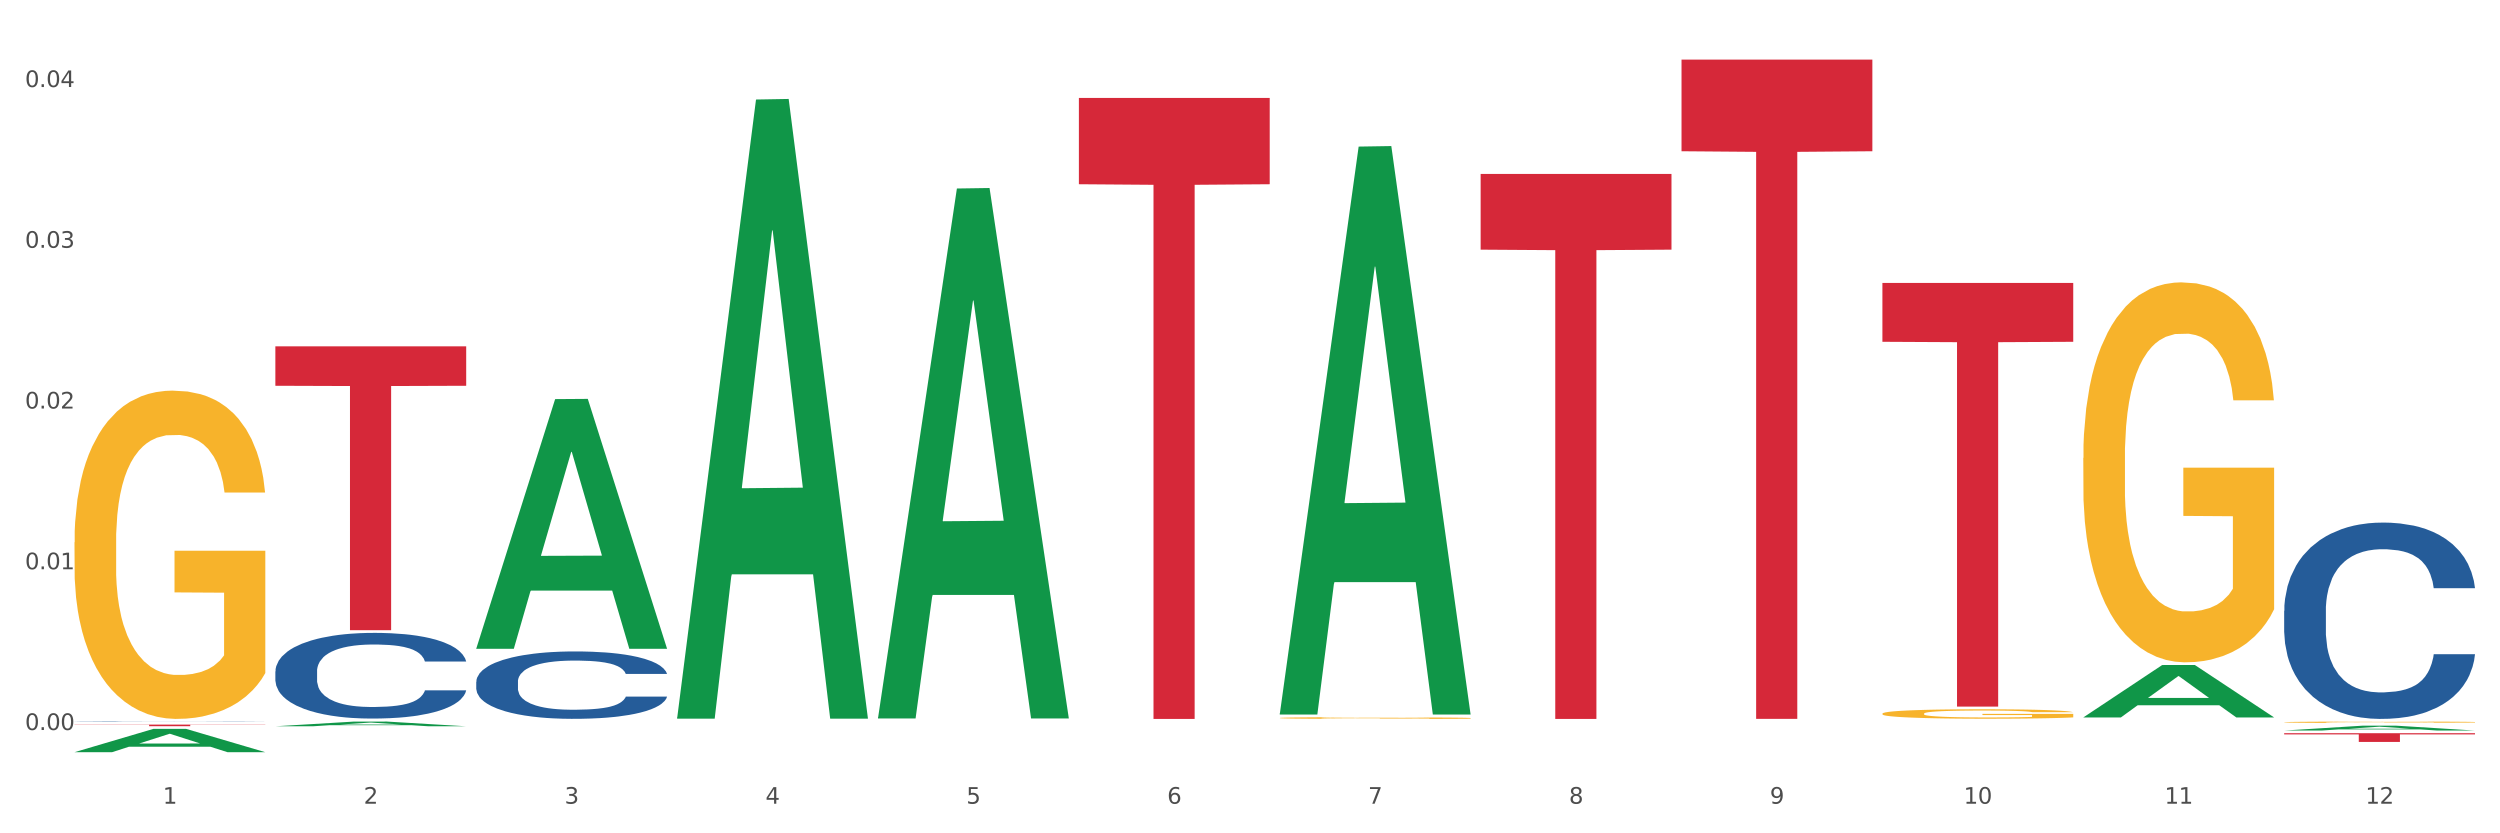
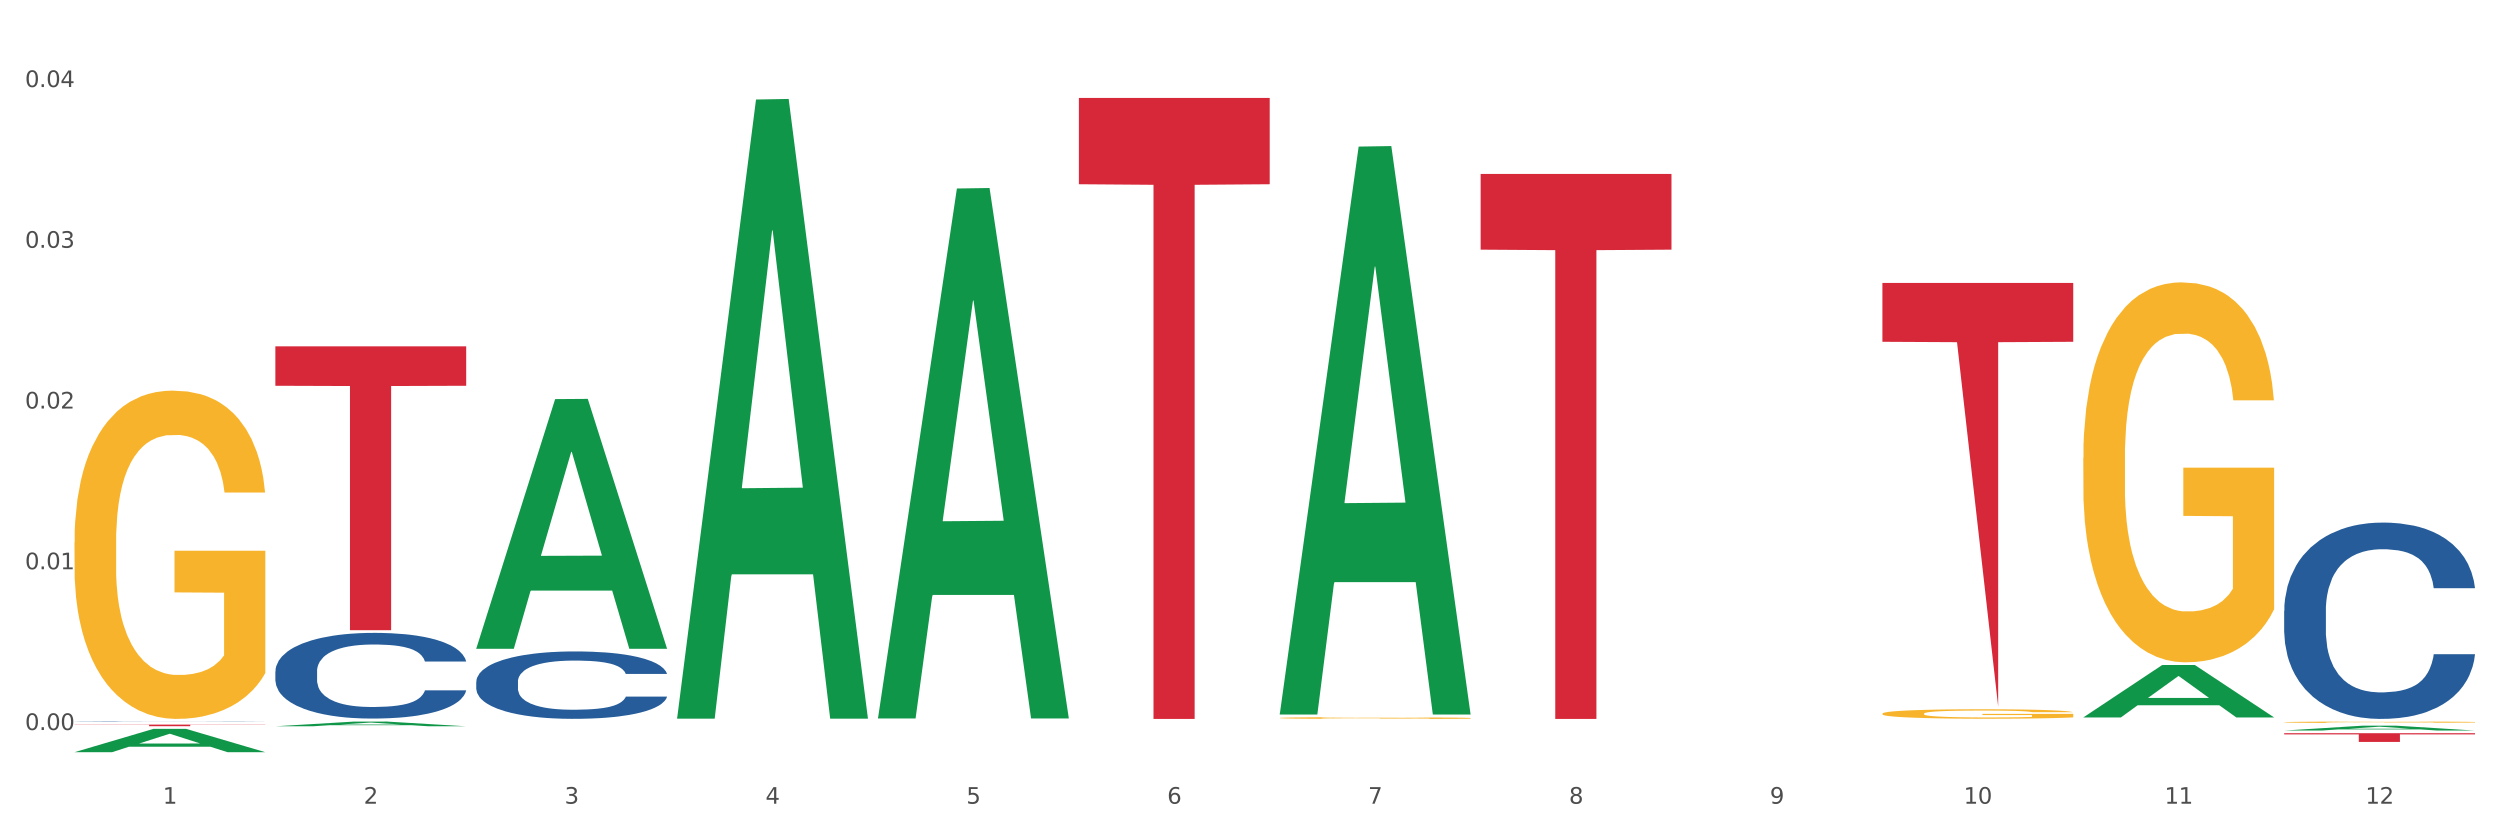
<svg xmlns="http://www.w3.org/2000/svg" xmlns:xlink="http://www.w3.org/1999/xlink" width="1080pt" height="360pt" viewBox="0 0 1080 360" version="1.1">
  <rect x="0" y="0" width="1080" height="360" fill="#333333" stroke="none" />
  <defs>
    <style type="text/css">*{stroke-linejoin: round; stroke-linecap: butt}</style>
  </defs>
  <g id="figure_1">
    <g id="patch_1">
      <path d="M 0 360  L 1080 360  L 1080 0  L 0 0  z " style="fill: #ffffff; stroke: #ffffff; stroke-linejoin: miter" />
    </g>
    <g id="axes_1">
      <g id="matplotlib.axis_1">
        <g id="xtick_1">
          <g id="text_1">
            <g style="fill: #4d4d4d" transform="translate(70.342 347.204) scale(0.096 -0.096)">
              <defs>
                <path id="DejaVuSans-31" d="M 794 531  L 1825 531  L 1825 4091  L 703 3866  L 703 4441  L 1819 4666  L 2450 4666  L 2450 531  L 3481 531  L 3481 0  L 794 0  L 794 531  z " transform="scale(0.016)" />
              </defs>
              <use xlink:href="#DejaVuSans-31" />
            </g>
          </g>
        </g>
        <g id="xtick_2">
          <g id="text_2">
            <g style="fill: #4d4d4d" transform="translate(157.122 347.204) scale(0.096 -0.096)">
              <defs>
                <path id="DejaVuSans-32" d="M 1228 531  L 3431 531  L 3431 0  L 469 0  L 469 531  Q 828 903 1448 1529  Q 2069 2156 2228 2338  Q 2531 2678 2651 2914  Q 2772 3150 2772 3378  Q 2772 3750 2511 3984  Q 2250 4219 1831 4219  Q 1534 4219 1204 4116  Q 875 4013 500 3803  L 500 4441  Q 881 4594 1212 4672  Q 1544 4750 1819 4750  Q 2544 4750 2975 4387  Q 3406 4025 3406 3419  Q 3406 3131 3298 2873  Q 3191 2616 2906 2266  Q 2828 2175 2409 1742  Q 1991 1309 1228 531  z " transform="scale(0.016)" />
              </defs>
              <use xlink:href="#DejaVuSans-32" />
            </g>
          </g>
        </g>
        <g id="xtick_3">
          <g id="text_3">
            <g style="fill: #4d4d4d" transform="translate(243.902 347.204) scale(0.096 -0.096)">
              <defs>
                <path id="DejaVuSans-33" d="M 2597 2516  Q 3050 2419 3304 2112  Q 3559 1806 3559 1356  Q 3559 666 3084 287  Q 2609 -91 1734 -91  Q 1441 -91 1130 -33  Q 819 25 488 141  L 488 750  Q 750 597 1062 519  Q 1375 441 1716 441  Q 2309 441 2620 675  Q 2931 909 2931 1356  Q 2931 1769 2642 2001  Q 2353 2234 1838 2234  L 1294 2234  L 1294 2753  L 1863 2753  Q 2328 2753 2575 2939  Q 2822 3125 2822 3475  Q 2822 3834 2567 4026  Q 2313 4219 1838 4219  Q 1578 4219 1281 4162  Q 984 4106 628 3988  L 628 4550  Q 988 4650 1302 4700  Q 1616 4750 1894 4750  Q 2613 4750 3031 4423  Q 3450 4097 3450 3541  Q 3450 3153 3228 2886  Q 3006 2619 2597 2516  z " transform="scale(0.016)" />
              </defs>
              <use xlink:href="#DejaVuSans-33" />
            </g>
          </g>
        </g>
        <g id="xtick_4">
          <g id="text_4">
            <g style="fill: #4d4d4d" transform="translate(330.683 347.204) scale(0.096 -0.096)">
              <defs>
                <path id="DejaVuSans-34" d="M 2419 4116  L 825 1625  L 2419 1625  L 2419 4116  z M 2253 4666  L 3047 4666  L 3047 1625  L 3713 1625  L 3713 1100  L 3047 1100  L 3047 0  L 2419 0  L 2419 1100  L 313 1100  L 313 1709  L 2253 4666  z " transform="scale(0.016)" />
              </defs>
              <use xlink:href="#DejaVuSans-34" />
            </g>
          </g>
        </g>
        <g id="xtick_5">
          <g id="text_5">
            <g style="fill: #4d4d4d" transform="translate(417.463 347.204) scale(0.096 -0.096)">
              <defs>
                <path id="DejaVuSans-35" d="M 691 4666  L 3169 4666  L 3169 4134  L 1269 4134  L 1269 2991  Q 1406 3038 1543 3061  Q 1681 3084 1819 3084  Q 2600 3084 3056 2656  Q 3513 2228 3513 1497  Q 3513 744 3044 326  Q 2575 -91 1722 -91  Q 1428 -91 1123 -41  Q 819 9 494 109  L 494 744  Q 775 591 1075 516  Q 1375 441 1709 441  Q 2250 441 2565 725  Q 2881 1009 2881 1497  Q 2881 1984 2565 2268  Q 2250 2553 1709 2553  Q 1456 2553 1204 2497  Q 953 2441 691 2322  L 691 4666  z " transform="scale(0.016)" />
              </defs>
              <use xlink:href="#DejaVuSans-35" />
            </g>
          </g>
        </g>
        <g id="xtick_6">
          <g id="text_6">
            <g style="fill: #4d4d4d" transform="translate(504.243 347.204) scale(0.096 -0.096)">
              <defs>
                <path id="DejaVuSans-36" d="M 2113 2584  Q 1688 2584 1439 2293  Q 1191 2003 1191 1497  Q 1191 994 1439 701  Q 1688 409 2113 409  Q 2538 409 2786 701  Q 3034 994 3034 1497  Q 3034 2003 2786 2293  Q 2538 2584 2113 2584  z M 3366 4563  L 3366 3988  Q 3128 4100 2886 4159  Q 2644 4219 2406 4219  Q 1781 4219 1451 3797  Q 1122 3375 1075 2522  Q 1259 2794 1537 2939  Q 1816 3084 2150 3084  Q 2853 3084 3261 2657  Q 3669 2231 3669 1497  Q 3669 778 3244 343  Q 2819 -91 2113 -91  Q 1303 -91 875 529  Q 447 1150 447 2328  Q 447 3434 972 4092  Q 1497 4750 2381 4750  Q 2619 4750 2861 4703  Q 3103 4656 3366 4563  z " transform="scale(0.016)" />
              </defs>
              <use xlink:href="#DejaVuSans-36" />
            </g>
          </g>
        </g>
        <g id="xtick_7">
          <g id="text_7">
            <g style="fill: #4d4d4d" transform="translate(591.024 347.204) scale(0.096 -0.096)">
              <defs>
                <path id="DejaVuSans-37" d="M 525 4666  L 3525 4666  L 3525 4397  L 1831 0  L 1172 0  L 2766 4134  L 525 4134  L 525 4666  z " transform="scale(0.016)" />
              </defs>
              <use xlink:href="#DejaVuSans-37" />
            </g>
          </g>
        </g>
        <g id="xtick_8">
          <g id="text_8">
            <g style="fill: #4d4d4d" transform="translate(677.804 347.204) scale(0.096 -0.096)">
              <defs>
                <path id="DejaVuSans-38" d="M 2034 2216  Q 1584 2216 1326 1975  Q 1069 1734 1069 1313  Q 1069 891 1326 650  Q 1584 409 2034 409  Q 2484 409 2743 651  Q 3003 894 3003 1313  Q 3003 1734 2745 1975  Q 2488 2216 2034 2216  z M 1403 2484  Q 997 2584 770 2862  Q 544 3141 544 3541  Q 544 4100 942 4425  Q 1341 4750 2034 4750  Q 2731 4750 3128 4425  Q 3525 4100 3525 3541  Q 3525 3141 3298 2862  Q 3072 2584 2669 2484  Q 3125 2378 3379 2068  Q 3634 1759 3634 1313  Q 3634 634 3220 271  Q 2806 -91 2034 -91  Q 1263 -91 848 271  Q 434 634 434 1313  Q 434 1759 690 2068  Q 947 2378 1403 2484  z M 1172 3481  Q 1172 3119 1398 2916  Q 1625 2713 2034 2713  Q 2441 2713 2670 2916  Q 2900 3119 2900 3481  Q 2900 3844 2670 4047  Q 2441 4250 2034 4250  Q 1625 4250 1398 4047  Q 1172 3844 1172 3481  z " transform="scale(0.016)" />
              </defs>
              <use xlink:href="#DejaVuSans-38" />
            </g>
          </g>
        </g>
        <g id="xtick_9">
          <g id="text_9">
            <g style="fill: #4d4d4d" transform="translate(764.584 347.204) scale(0.096 -0.096)">
              <defs>
                <path id="DejaVuSans-39" d="M 703 97  L 703 672  Q 941 559 1184 500  Q 1428 441 1663 441  Q 2288 441 2617 861  Q 2947 1281 2994 2138  Q 2813 1869 2534 1725  Q 2256 1581 1919 1581  Q 1219 1581 811 2004  Q 403 2428 403 3163  Q 403 3881 828 4315  Q 1253 4750 1959 4750  Q 2769 4750 3195 4129  Q 3622 3509 3622 2328  Q 3622 1225 3098 567  Q 2575 -91 1691 -91  Q 1453 -91 1209 -44  Q 966 3 703 97  z M 1959 2075  Q 2384 2075 2632 2365  Q 2881 2656 2881 3163  Q 2881 3666 2632 3958  Q 2384 4250 1959 4250  Q 1534 4250 1286 3958  Q 1038 3666 1038 3163  Q 1038 2656 1286 2365  Q 1534 2075 1959 2075  z " transform="scale(0.016)" />
              </defs>
              <use xlink:href="#DejaVuSans-39" />
            </g>
          </g>
        </g>
        <g id="xtick_10">
          <g id="text_10">
            <g style="fill: #4d4d4d" transform="translate(848.311 347.204) scale(0.096 -0.096)">
              <defs>
                <path id="DejaVuSans-30" d="M 2034 4250  Q 1547 4250 1301 3770  Q 1056 3291 1056 2328  Q 1056 1369 1301 889  Q 1547 409 2034 409  Q 2525 409 2770 889  Q 3016 1369 3016 2328  Q 3016 3291 2770 3770  Q 2525 4250 2034 4250  z M 2034 4750  Q 2819 4750 3233 4129  Q 3647 3509 3647 2328  Q 3647 1150 3233 529  Q 2819 -91 2034 -91  Q 1250 -91 836 529  Q 422 1150 422 2328  Q 422 3509 836 4129  Q 1250 4750 2034 4750  z " transform="scale(0.016)" />
              </defs>
              <use xlink:href="#DejaVuSans-31" />
              <use xlink:href="#DejaVuSans-30" transform="translate(63.623 0)" />
            </g>
          </g>
        </g>
        <g id="xtick_11">
          <g id="text_11">
            <g style="fill: #4d4d4d" transform="translate(935.091 347.204) scale(0.096 -0.096)">
              <use xlink:href="#DejaVuSans-31" />
              <use xlink:href="#DejaVuSans-31" transform="translate(63.623 0)" />
            </g>
          </g>
        </g>
        <g id="xtick_12">
          <g id="text_12">
            <g style="fill: #4d4d4d" transform="translate(1021.871 347.204) scale(0.096 -0.096)">
              <use xlink:href="#DejaVuSans-31" />
              <use xlink:href="#DejaVuSans-32" transform="translate(63.623 0)" />
            </g>
          </g>
        </g>
        <g id="xtick_13" />
        <g id="xtick_14" />
        <g id="xtick_15" />
        <g id="xtick_16" />
        <g id="xtick_17" />
        <g id="xtick_18" />
        <g id="xtick_19" />
        <g id="xtick_20" />
        <g id="xtick_21" />
        <g id="xtick_22" />
        <g id="xtick_23" />
      </g>
      <g id="matplotlib.axis_2">
        <g id="ytick_1">
          <g id="text_13">
            <g style="fill: #4d4d4d" transform="translate(10.8 315.365) scale(0.096 -0.096)">
              <defs>
                <path id="DejaVuSans-2e" d="M 684 794  L 1344 794  L 1344 0  L 684 0  L 684 794  z " transform="scale(0.016)" />
              </defs>
              <use xlink:href="#DejaVuSans-30" />
              <use xlink:href="#DejaVuSans-2e" transform="translate(63.623 0)" />
              <use xlink:href="#DejaVuSans-30" transform="translate(95.41 0)" />
              <use xlink:href="#DejaVuSans-30" transform="translate(159.033 0)" />
            </g>
          </g>
        </g>
        <g id="ytick_2">
          <g id="text_14">
            <g style="fill: #4d4d4d" transform="translate(10.8 245.923) scale(0.096 -0.096)">
              <use xlink:href="#DejaVuSans-30" />
              <use xlink:href="#DejaVuSans-2e" transform="translate(63.623 0)" />
              <use xlink:href="#DejaVuSans-30" transform="translate(95.41 0)" />
              <use xlink:href="#DejaVuSans-31" transform="translate(159.033 0)" />
            </g>
          </g>
        </g>
        <g id="ytick_3">
          <g id="text_15">
            <g style="fill: #4d4d4d" transform="translate(10.8 176.482) scale(0.096 -0.096)">
              <use xlink:href="#DejaVuSans-30" />
              <use xlink:href="#DejaVuSans-2e" transform="translate(63.623 0)" />
              <use xlink:href="#DejaVuSans-30" transform="translate(95.41 0)" />
              <use xlink:href="#DejaVuSans-32" transform="translate(159.033 0)" />
            </g>
          </g>
        </g>
        <g id="ytick_4">
          <g id="text_16">
            <g style="fill: #4d4d4d" transform="translate(10.8 107.04) scale(0.096 -0.096)">
              <use xlink:href="#DejaVuSans-30" />
              <use xlink:href="#DejaVuSans-2e" transform="translate(63.623 0)" />
              <use xlink:href="#DejaVuSans-30" transform="translate(95.41 0)" />
              <use xlink:href="#DejaVuSans-33" transform="translate(159.033 0)" />
            </g>
          </g>
        </g>
        <g id="ytick_5">
          <g id="text_17">
            <g style="fill: #4d4d4d" transform="translate(10.8 37.598) scale(0.096 -0.096)">
              <use xlink:href="#DejaVuSans-30" />
              <use xlink:href="#DejaVuSans-2e" transform="translate(63.623 0)" />
              <use xlink:href="#DejaVuSans-30" transform="translate(95.41 0)" />
              <use xlink:href="#DejaVuSans-34" transform="translate(159.033 0)" />
            </g>
          </g>
        </g>
        <g id="ytick_6" />
        <g id="ytick_7" />
        <g id="ytick_8" />
        <g id="ytick_9" />
      </g>
      <g id="PolyCollection_1">
        <path d="M 32.175 324.931  L 32.26 324.921  L 66.256 314.876  L 80.365 314.866  L 114.616 324.95  L 98.298 324.95  L 90.904 322.602  L 55.803 322.602  L 55.548 322.639  L 48.408 324.95  L 32.175 324.95  L 32.175 324.931  L 60.222 321.2  L 86.484 321.191  L 73.481 317.016  L 73.311 316.997  L 73.141 317.025  L 60.137 321.191  L 60.222 321.2  L 32.175 324.931  z " clip-path="url(#p4d883c758b)" style="fill: #109648" />
        <path d="M 205.736 294.503  L 205.833 294.476  L 205.833 293.732  L 206.125 292.721  L 207.197 290.86  L 208.562 289.45  L 210.9 287.802  L 212.167 287.11  L 213.824 286.339  L 217.235 285.089  L 221.133 284.026  L 223.861 283.441  L 225.907 283.068  L 230.488 282.404  L 233.119 282.111  L 235.847 281.872  L 238.186 281.712  L 242.084 281.526  L 245.202 281.446  L 248.808 281.42  L 251.829 281.446  L 255.824 281.553  L 261.671 281.872  L 263.912 282.058  L 266.933 282.377  L 270.052 282.802  L 272.585 283.228  L 275.509 283.839  L 278.53 284.637  L 281.453 285.648  L 283.499 286.578  L 285.156 287.562  L 286.618 288.759  L 287.69 290.062  L 288.177 291.152  L 270.344 291.152  L 269.857 290.168  L 268.882 289.105  L 267.908 288.387  L 266.836 287.802  L 265.179 287.137  L 263.717 286.711  L 261.281 286.206  L 259.04 285.887  L 257.188 285.701  L 254.947 285.541  L 250.172 285.382  L 246.761 285.382  L 244.618 285.435  L 241.986 285.568  L 239.745 285.754  L 237.114 286.073  L 235.068 286.419  L 233.021 286.871  L 231.852 287.19  L 230.098 287.775  L 228.928 288.254  L 227.369 289.078  L 226.492 289.663  L 224.933 291.179  L 224.251 292.296  L 223.959 293.067  L 223.764 293.918  L 223.764 298.066  L 224.348 299.927  L 224.836 300.725  L 225.615 301.629  L 227.077 302.799  L 229.221 303.943  L 231.462 304.767  L 233.314 305.272  L 235.068 305.645  L 236.822 305.937  L 238.966 306.203  L 240.72 306.363  L 243.351 306.522  L 246.469 306.602  L 248.905 306.602  L 253.875 306.469  L 256.116 306.336  L 258.26 306.15  L 260.599 305.857  L 262.451 305.538  L 263.523 305.299  L 265.277 304.794  L 266.641 304.262  L 267.81 303.65  L 268.59 303.118  L 269.467 302.321  L 270.149 301.417  L 270.344 300.938  L 288.177 300.938  L 287.787 301.895  L 287.105 302.826  L 285.741 304.076  L 284.669 304.794  L 283.012 305.671  L 281.258 306.416  L 278.822 307.24  L 276.581 307.852  L 274.242 308.384  L 271.708 308.862  L 267.128 309.527  L 265.472 309.713  L 261.963 310.032  L 259.235 310.218  L 255.239 310.405  L 251.147 310.511  L 246.859 310.538  L 243.058 310.484  L 238.868 310.325  L 236.237 310.165  L 233.314 309.926  L 229.903 309.554  L 226.687 309.102  L 223.666 308.57  L 220.84 307.958  L 218.209 307.267  L 214.798 306.123  L 212.265 305.006  L 210.413 303.969  L 209.146 303.092  L 207.88 301.975  L 207.197 301.204  L 206.125 299.342  L 205.736 297.614  L 205.736 294.503  z " clip-path="url(#p4d883c758b)" style="fill: #255c99" />
        <path d="M 986.759 263.863  L 986.856 263.785  L 986.856 261.616  L 987.148 258.673  L 988.22 253.25  L 989.585 249.144  L 991.923 244.342  L 993.19 242.328  L 994.847 240.081  L 998.258 236.44  L 1002.156 233.342  L 1004.884 231.638  L 1006.93 230.553  L 1011.511 228.616  L 1014.142 227.764  L 1016.87 227.067  L 1019.209 226.602  L 1023.107 226.06  L 1026.225 225.828  L 1029.831 225.75  L 1032.852 225.828  L 1036.847 226.138  L 1042.694 227.067  L 1044.935 227.609  L 1047.956 228.539  L 1051.075 229.778  L 1053.608 231.018  L 1056.532 232.799  L 1059.553 235.123  L 1062.476 238.067  L 1064.522 240.778  L 1066.179 243.644  L 1067.641 247.13  L 1068.713 250.926  L 1069.2 254.102  L 1051.367 254.102  L 1050.88 251.236  L 1049.905 248.137  L 1048.931 246.046  L 1047.859 244.342  L 1046.202 242.405  L 1044.74 241.166  L 1042.304 239.694  L 1040.063 238.764  L 1038.211 238.222  L 1035.97 237.757  L 1031.195 237.292  L 1027.784 237.292  L 1025.641 237.447  L 1023.009 237.835  L 1020.768 238.377  L 1018.137 239.306  L 1016.091 240.314  L 1014.044 241.63  L 1012.875 242.56  L 1011.121 244.264  L 1009.951 245.659  L 1008.392 248.06  L 1007.515 249.764  L 1005.956 254.18  L 1005.274 257.433  L 1004.982 259.68  L 1004.787 262.158  L 1004.787 274.243  L 1005.371 279.665  L 1005.859 281.989  L 1006.638 284.623  L 1008.1 288.031  L 1010.244 291.362  L 1012.485 293.764  L 1014.337 295.236  L 1016.091 296.32  L 1017.845 297.172  L 1019.989 297.947  L 1021.743 298.412  L 1024.374 298.876  L 1027.492 299.109  L 1029.928 299.109  L 1034.898 298.722  L 1037.139 298.334  L 1039.283 297.792  L 1041.622 296.94  L 1043.474 296.01  L 1044.546 295.313  L 1046.3 293.841  L 1047.664 292.292  L 1048.833 290.51  L 1049.613 288.961  L 1050.49 286.637  L 1051.172 284.003  L 1051.367 282.609  L 1069.2 282.609  L 1068.81 285.398  L 1068.128 288.109  L 1066.764 291.75  L 1065.692 293.841  L 1064.035 296.398  L 1062.281 298.567  L 1059.845 300.968  L 1057.604 302.75  L 1055.265 304.299  L 1052.731 305.693  L 1048.151 307.63  L 1046.495 308.172  L 1042.986 309.102  L 1040.258 309.644  L 1036.262 310.186  L 1032.17 310.496  L 1027.882 310.574  L 1024.081 310.419  L 1019.891 309.954  L 1017.26 309.489  L 1014.337 308.792  L 1010.926 307.707  L 1007.71 306.391  L 1004.689 304.841  L 1001.863 303.06  L 999.232 301.045  L 995.821 297.715  L 993.288 294.461  L 991.436 291.44  L 990.169 288.884  L 988.903 285.63  L 988.22 283.384  L 987.148 277.961  L 986.759 272.926  L 986.759 263.863  z " clip-path="url(#p4d883c758b)" style="fill: #255c99" />
        <path d="M 32.175 234.284  L 32.272 234.154  L 32.272 229.492  L 32.467 225.476  L 33.44 215.762  L 34.9 207.732  L 35.971 203.457  L 37.042 199.96  L 38.307 196.463  L 39.864 192.836  L 42.687 187.526  L 44.439 184.806  L 46.58 181.956  L 50.474 177.811  L 53.296 175.48  L 56.216 173.537  L 60.986 171.206  L 64.1 170.17  L 67.41 169.392  L 71.4 168.874  L 74.418 168.745  L 81.036 169.133  L 86.682 170.299  L 89.407 171.206  L 92.911 172.76  L 94.76 173.796  L 97.778 175.869  L 100.892 178.589  L 103.034 180.92  L 106.246 185.324  L 108.679 189.728  L 110.918 195.168  L 112.086 198.924  L 112.962 202.421  L 113.74 206.436  L 114.519 212.783  L 96.999 212.783  L 96.318 208.25  L 95.247 203.975  L 93.69 199.831  L 92.327 197.24  L 89.991 194.002  L 87.85 191.93  L 85.611 190.375  L 82.886 189.08  L 80.744 188.432  L 77.727 187.914  L 71.79 188.044  L 67.799 189.08  L 65.074 190.375  L 63.322 191.541  L 61.764 192.836  L 60.012 194.65  L 57.968 197.37  L 56.508 199.831  L 55.048 202.939  L 53.88 206.048  L 52.81 209.674  L 51.934 213.56  L 51.252 217.575  L 50.668 222.497  L 50.182 230.657  L 50.182 248.402  L 50.376 252.417  L 50.863 257.728  L 51.447 261.743  L 52.42 266.535  L 53.296 269.774  L 54.951 274.436  L 56.8 278.322  L 58.26 280.783  L 59.72 282.855  L 62.251 285.705  L 65.074 288.036  L 67.507 289.461  L 70.816 290.756  L 73.055 291.274  L 75.002 291.534  L 79.771 291.534  L 83.178 291.145  L 86.974 290.238  L 89.894 289.073  L 92.327 287.648  L 95.052 285.316  L 96.804 283.114  L 96.804 256.044  L 75.391 255.914  L 75.391 237.911  L 114.616 237.911  L 114.616 290.756  L 112.962 293.476  L 111.112 295.937  L 109.166 298.139  L 106.246 300.859  L 102.742 303.45  L 99.627 305.263  L 96.318 306.817  L 92.424 308.242  L 87.363 309.537  L 84.248 310.055  L 80.355 310.444  L 75.78 310.574  L 71.79 310.315  L 67.896 309.667  L 63.808 308.501  L 59.818 306.817  L 56.8 305.134  L 53.783 303.061  L 50.571 300.341  L 48.04 297.751  L 46.094 295.419  L 43.952 292.44  L 41.616 288.554  L 39.864 285.057  L 38.307 281.431  L 36.652 276.768  L 35.484 272.753  L 34.316 267.701  L 33.635 263.945  L 32.856 258.116  L 32.272 249.956  L 32.175 234.284  z " clip-path="url(#p4d883c758b)" style="fill: #f7b32b" />
        <path d="M 552.857 310.164  L 552.954 310.163  L 552.954 310.138  L 553.149 310.117  L 554.122 310.064  L 555.582 310.021  L 556.653 309.998  L 557.724 309.979  L 558.989 309.961  L 560.546 309.941  L 563.369 309.913  L 565.121 309.898  L 567.262 309.883  L 571.156 309.861  L 573.978 309.848  L 576.898 309.838  L 581.668 309.825  L 584.782 309.819  L 588.092 309.815  L 592.082 309.813  L 595.1 309.812  L 601.718 309.814  L 607.364 309.82  L 610.089 309.825  L 613.593 309.833  L 615.442 309.839  L 618.46 309.85  L 621.574 309.865  L 623.716 309.877  L 626.928 309.901  L 629.361 309.925  L 631.6 309.954  L 632.768 309.974  L 633.644 309.993  L 634.422 310.014  L 635.201 310.048  L 617.681 310.048  L 617 310.024  L 615.929 310.001  L 614.372 309.979  L 613.009 309.965  L 610.673 309.947  L 608.532 309.936  L 606.293 309.928  L 603.568 309.921  L 601.426 309.918  L 598.409 309.915  L 592.472 309.915  L 588.481 309.921  L 585.756 309.928  L 584.004 309.934  L 582.446 309.941  L 580.694 309.951  L 578.65 309.966  L 577.19 309.979  L 575.73 309.995  L 574.562 310.012  L 573.492 310.032  L 572.616 310.053  L 571.934 310.074  L 571.35 310.101  L 570.864 310.144  L 570.864 310.24  L 571.058 310.261  L 571.545 310.29  L 572.129 310.311  L 573.102 310.337  L 573.978 310.354  L 575.633 310.379  L 577.482 310.4  L 578.942 310.414  L 580.402 310.425  L 582.933 310.44  L 585.756 310.453  L 588.189 310.46  L 591.498 310.467  L 593.737 310.47  L 595.684 310.471  L 600.453 310.471  L 603.86 310.469  L 607.656 310.464  L 610.576 310.458  L 613.009 310.45  L 615.734 310.438  L 617.486 310.426  L 617.486 310.281  L 596.073 310.28  L 596.073 310.183  L 635.298 310.183  L 635.298 310.467  L 633.644 310.482  L 631.794 310.495  L 629.848 310.507  L 626.928 310.521  L 623.424 310.535  L 620.309 310.545  L 617 310.553  L 613.106 310.561  L 608.045 310.568  L 604.93 310.571  L 601.037 310.573  L 596.462 310.574  L 592.472 310.572  L 588.578 310.569  L 584.49 310.562  L 580.5 310.553  L 577.482 310.544  L 574.465 310.533  L 571.253 310.519  L 568.722 310.505  L 566.776 310.492  L 564.634 310.476  L 562.298 310.455  L 560.546 310.437  L 558.989 310.417  L 557.334 310.392  L 556.166 310.37  L 554.998 310.343  L 554.317 310.323  L 553.538 310.292  L 552.954 310.248  L 552.857 310.164  z " clip-path="url(#p4d883c758b)" style="fill: #f7b32b" />
        <path d="M 813.198 308.292  L 813.295 308.288  L 813.295 308.154  L 813.49 308.038  L 814.463 307.759  L 815.923 307.528  L 816.994 307.405  L 818.065 307.305  L 819.33 307.204  L 820.887 307.1  L 823.71 306.947  L 825.462 306.869  L 827.603 306.787  L 831.497 306.668  L 834.319 306.601  L 837.239 306.545  L 842.009 306.478  L 845.123 306.448  L 848.433 306.426  L 852.423 306.411  L 855.441 306.407  L 862.059 306.418  L 867.705 306.452  L 870.43 306.478  L 873.934 306.523  L 875.783 306.553  L 878.801 306.612  L 881.915 306.69  L 884.057 306.757  L 887.269 306.884  L 889.702 307.011  L 891.941 307.167  L 893.109 307.275  L 893.985 307.376  L 894.763 307.491  L 895.542 307.673  L 878.022 307.673  L 877.341 307.543  L 876.27 307.42  L 874.713 307.301  L 873.35 307.227  L 871.014 307.133  L 868.873 307.074  L 866.634 307.029  L 863.909 306.992  L 861.767 306.973  L 858.75 306.958  L 852.813 306.962  L 848.822 306.992  L 846.097 307.029  L 844.345 307.063  L 842.787 307.1  L 841.035 307.152  L 838.991 307.23  L 837.531 307.301  L 836.071 307.39  L 834.903 307.48  L 833.833 307.584  L 832.957 307.696  L 832.275 307.811  L 831.691 307.953  L 831.205 308.187  L 831.205 308.698  L 831.399 308.813  L 831.886 308.966  L 832.47 309.081  L 833.443 309.219  L 834.319 309.312  L 835.974 309.446  L 837.823 309.558  L 839.283 309.629  L 840.743 309.688  L 843.274 309.77  L 846.097 309.837  L 848.53 309.878  L 851.839 309.915  L 854.078 309.93  L 856.025 309.938  L 860.794 309.938  L 864.201 309.927  L 867.997 309.901  L 870.917 309.867  L 873.35 309.826  L 876.075 309.759  L 877.827 309.696  L 877.827 308.917  L 856.414 308.914  L 856.414 308.396  L 895.639 308.396  L 895.639 309.915  L 893.985 309.994  L 892.135 310.064  L 890.189 310.128  L 887.269 310.206  L 883.765 310.28  L 880.65 310.333  L 877.341 310.377  L 873.447 310.418  L 868.386 310.455  L 865.271 310.47  L 861.378 310.481  L 856.803 310.485  L 852.813 310.478  L 848.919 310.459  L 844.831 310.426  L 840.841 310.377  L 837.823 310.329  L 834.806 310.269  L 831.594 310.191  L 829.063 310.117  L 827.117 310.049  L 824.975 309.964  L 822.639 309.852  L 820.887 309.752  L 819.33 309.647  L 817.675 309.513  L 816.507 309.398  L 815.339 309.253  L 814.658 309.145  L 813.879 308.977  L 813.295 308.742  L 813.198 308.292  z " clip-path="url(#p4d883c758b)" style="fill: #f7b32b" />
        <path d="M 899.978 197.829  L 900.076 197.68  L 900.076 192.283  L 900.27 187.635  L 901.244 176.391  L 902.704 167.096  L 903.774 162.149  L 904.845 158.101  L 906.11 154.053  L 907.668 149.856  L 910.49 143.709  L 912.242 140.561  L 914.384 137.263  L 918.277 132.465  L 921.1 129.767  L 924.02 127.518  L 928.789 124.82  L 931.904 123.62  L 935.213 122.721  L 939.204 122.121  L 942.221 121.971  L 948.84 122.421  L 954.485 123.77  L 957.21 124.82  L 960.714 126.619  L 962.564 127.818  L 965.581 130.217  L 968.696 133.365  L 970.837 136.063  L 974.049 141.161  L 976.482 146.258  L 978.721 152.554  L 979.889 156.902  L 980.765 160.95  L 981.544 165.597  L 982.322 172.943  L 964.802 172.943  L 964.121 167.696  L 963.05 162.749  L 961.493 157.951  L 960.13 154.953  L 957.794 151.205  L 955.653 148.806  L 953.414 147.007  L 950.689 145.508  L 948.548 144.759  L 945.53 144.159  L 939.593 144.309  L 935.602 145.508  L 932.877 147.007  L 931.125 148.357  L 929.568 149.856  L 927.816 151.955  L 925.772 155.103  L 924.312 157.951  L 922.852 161.549  L 921.684 165.147  L 920.613 169.345  L 919.737 173.843  L 919.056 178.49  L 918.472 184.187  L 917.985 193.632  L 917.985 214.171  L 918.18 218.818  L 918.666 224.965  L 919.25 229.612  L 920.224 235.159  L 921.1 238.907  L 922.754 244.304  L 924.604 248.802  L 926.064 251.65  L 927.524 254.049  L 930.054 257.347  L 932.877 260.045  L 935.31 261.694  L 938.62 263.194  L 940.858 263.793  L 942.805 264.093  L 947.574 264.093  L 950.981 263.643  L 954.777 262.594  L 957.697 261.245  L 960.13 259.596  L 962.856 256.897  L 964.608 254.349  L 964.608 223.016  L 943.194 222.866  L 943.194 202.027  L 982.42 202.027  L 982.42 263.194  L 980.765 266.342  L 978.916 269.19  L 976.969 271.739  L 974.049 274.887  L 970.545 277.886  L 967.43 279.984  L 964.121 281.783  L 960.228 283.433  L 955.166 284.932  L 952.052 285.531  L 948.158 285.981  L 943.584 286.131  L 939.593 285.831  L 935.7 285.082  L 931.612 283.732  L 927.621 281.783  L 924.604 279.835  L 921.586 277.436  L 918.374 274.288  L 915.844 271.289  L 913.897 268.591  L 911.756 265.143  L 909.42 260.645  L 907.668 256.597  L 906.11 252.4  L 904.456 247.003  L 903.288 242.355  L 902.12 236.508  L 901.438 232.161  L 900.66 225.414  L 900.076 215.97  L 899.978 197.829  z " clip-path="url(#p4d883c758b)" style="fill: #f7b32b" />
        <path d="M 986.759 312.002  L 986.856 312.002  L 986.856 311.982  L 987.051 311.964  L 988.024 311.922  L 989.484 311.887  L 990.555 311.868  L 991.625 311.853  L 992.891 311.838  L 994.448 311.822  L 997.271 311.799  L 999.023 311.787  L 1001.164 311.775  L 1005.057 311.757  L 1007.88 311.747  L 1010.8 311.738  L 1015.569 311.728  L 1018.684 311.724  L 1021.993 311.72  L 1025.984 311.718  L 1029.001 311.717  L 1035.62 311.719  L 1041.265 311.724  L 1043.991 311.728  L 1047.495 311.735  L 1049.344 311.739  L 1052.361 311.748  L 1055.476 311.76  L 1057.617 311.77  L 1060.829 311.789  L 1063.263 311.809  L 1065.501 311.832  L 1066.669 311.849  L 1067.545 311.864  L 1068.324 311.881  L 1069.103 311.909  L 1051.583 311.909  L 1050.901 311.889  L 1049.831 311.871  L 1048.273 311.853  L 1046.911 311.841  L 1044.575 311.827  L 1042.433 311.818  L 1040.195 311.811  L 1037.469 311.806  L 1035.328 311.803  L 1032.311 311.801  L 1026.373 311.801  L 1022.383 311.806  L 1019.657 311.811  L 1017.905 311.817  L 1016.348 311.822  L 1014.596 311.83  L 1012.552 311.842  L 1011.092 311.853  L 1009.632 311.866  L 1008.464 311.88  L 1007.393 311.895  L 1006.517 311.912  L 1005.836 311.93  L 1005.252 311.951  L 1004.765 311.987  L 1004.765 312.064  L 1004.96 312.081  L 1005.447 312.104  L 1006.031 312.122  L 1007.004 312.143  L 1007.88 312.157  L 1009.535 312.177  L 1011.384 312.194  L 1012.844 312.205  L 1014.304 312.214  L 1016.835 312.226  L 1019.657 312.236  L 1022.091 312.242  L 1025.4 312.248  L 1027.639 312.25  L 1029.585 312.251  L 1034.355 312.251  L 1037.761 312.25  L 1041.557 312.246  L 1044.477 312.241  L 1046.911 312.234  L 1049.636 312.224  L 1051.388 312.215  L 1051.388 312.097  L 1029.975 312.096  L 1029.975 312.018  L 1069.2 312.018  L 1069.2 312.248  L 1067.545 312.26  L 1065.696 312.27  L 1063.749 312.28  L 1060.829 312.292  L 1057.325 312.303  L 1054.211 312.311  L 1050.901 312.318  L 1047.008 312.324  L 1041.947 312.33  L 1038.832 312.332  L 1034.939 312.334  L 1030.364 312.334  L 1026.373 312.333  L 1022.48 312.33  L 1018.392 312.325  L 1014.401 312.318  L 1011.384 312.31  L 1008.367 312.301  L 1005.155 312.29  L 1002.624 312.278  L 1000.677 312.268  L 998.536 312.255  L 996.2 312.238  L 994.448 312.223  L 992.891 312.207  L 991.236 312.187  L 990.068 312.17  L 988.9 312.148  L 988.219 312.131  L 987.44 312.106  L 986.856 312.071  L 986.759 312.002  z " clip-path="url(#p4d883c758b)" style="fill: #f7b32b" />
        <path d="M 32.175 313.024  L 114.616 313.024  L 114.616 313.121  L 82.187 313.122  L 82.187 313.723  L 64.409 313.723  L 64.409 313.122  L 32.175 313.121  L 32.175 313.024  L 32.175 313.024  z " clip-path="url(#p4d883c758b)" style="fill: #d62839" />
        <path d="M 118.955 149.606  L 201.397 149.606  L 201.397 166.651  L 168.967 166.766  L 168.967 272.26  L 151.189 272.26  L 151.189 166.766  L 118.955 166.651  L 118.955 149.721  L 118.955 149.606  z " clip-path="url(#p4d883c758b)" style="fill: #d62839" />
        <path d="M 118.955 290.036  L 119.053 290.002  L 119.053 289.055  L 119.345 287.771  L 120.417 285.404  L 121.781 283.613  L 124.12 281.517  L 125.387 280.638  L 127.044 279.658  L 130.454 278.069  L 134.352 276.717  L 137.081 275.973  L 139.127 275.5  L 143.707 274.655  L 146.338 274.283  L 149.067 273.979  L 151.406 273.776  L 155.304 273.539  L 158.422 273.438  L 162.028 273.404  L 165.048 273.438  L 169.044 273.573  L 174.891 273.979  L 177.132 274.215  L 180.153 274.621  L 183.271 275.162  L 185.805 275.703  L 188.728 276.48  L 191.749 277.494  L 194.673 278.779  L 196.719 279.962  L 198.376 281.213  L 199.837 282.734  L 200.909 284.39  L 201.397 285.776  L 183.564 285.776  L 183.076 284.525  L 182.102 283.173  L 181.127 282.261  L 180.055 281.517  L 178.399 280.672  L 176.937 280.131  L 174.501 279.489  L 172.26 279.083  L 170.408 278.846  L 168.167 278.644  L 163.392 278.441  L 159.981 278.441  L 157.837 278.508  L 155.206 278.677  L 152.965 278.914  L 150.334 279.32  L 148.287 279.759  L 146.241 280.334  L 145.071 280.739  L 143.317 281.483  L 142.148 282.092  L 140.589 283.139  L 139.712 283.883  L 138.153 285.81  L 137.471 287.23  L 137.178 288.21  L 136.983 289.292  L 136.983 294.565  L 137.568 296.932  L 138.055 297.946  L 138.835 299.095  L 140.297 300.582  L 142.44 302.036  L 144.682 303.084  L 146.533 303.726  L 148.287 304.199  L 150.041 304.571  L 152.185 304.909  L 153.939 305.112  L 156.57 305.315  L 159.689 305.416  L 162.125 305.416  L 167.095 305.247  L 169.336 305.078  L 171.48 304.842  L 173.819 304.47  L 175.67 304.064  L 176.742 303.76  L 178.496 303.118  L 179.861 302.442  L 181.03 301.664  L 181.81 300.988  L 182.687 299.974  L 183.369 298.825  L 183.564 298.216  L 201.397 298.216  L 201.007 299.433  L 200.325 300.616  L 198.96 302.205  L 197.889 303.118  L 196.232 304.233  L 194.478 305.18  L 192.042 306.228  L 189.8 307.005  L 187.462 307.681  L 184.928 308.29  L 180.348 309.135  L 178.691 309.371  L 175.183 309.777  L 172.454 310.014  L 168.459 310.25  L 164.366 310.385  L 160.079 310.419  L 156.278 310.352  L 152.088 310.149  L 149.457 309.946  L 146.533 309.642  L 143.123 309.169  L 139.907 308.594  L 136.886 307.918  L 134.06 307.14  L 131.429 306.261  L 128.018 304.808  L 125.484 303.388  L 123.633 302.07  L 122.366 300.954  L 121.099 299.534  L 120.417 298.554  L 119.345 296.188  L 118.955 293.991  L 118.955 290.036  z " clip-path="url(#p4d883c758b)" style="fill: #255c99" />
        <path d="M 639.637 75.13  L 722.079 75.13  L 722.079 107.849  L 689.649 108.07  L 689.649 310.574  L 671.872 310.574  L 671.872 108.07  L 639.637 107.849  L 639.637 75.351  L 639.637 75.13  z " clip-path="url(#p4d883c758b)" style="fill: #d62839" />
-         <path d="M 726.418 25.759  L 808.859 25.759  L 808.859 65.337  L 776.429 65.604  L 776.429 310.558  L 758.652 310.558  L 758.652 65.604  L 726.418 65.337  L 726.418 26.027  L 726.418 25.759  z " clip-path="url(#p4d883c758b)" style="fill: #d62839" />
-         <path d="M 813.198 122.217  L 895.639 122.217  L 895.639 147.654  L 863.21 147.826  L 863.21 305.263  L 845.432 305.263  L 845.432 147.826  L 813.198 147.654  L 813.198 122.389  L 813.198 122.217  z " clip-path="url(#p4d883c758b)" style="fill: #d62839" />
+         <path d="M 813.198 122.217  L 895.639 122.217  L 895.639 147.654  L 863.21 147.826  L 863.21 305.263  L 845.432 147.826  L 813.198 147.654  L 813.198 122.389  L 813.198 122.217  z " clip-path="url(#p4d883c758b)" style="fill: #d62839" />
        <path d="M 986.759 316.74  L 1069.2 316.74  L 1069.2 317.265  L 1036.77 317.268  L 1036.77 320.515  L 1018.993 320.515  L 1018.993 317.268  L 986.759 317.265  L 986.759 316.744  L 986.759 316.74  z " clip-path="url(#p4d883c758b)" style="fill: #d62839" />
        <path d="M 466.077 42.306  L 548.518 42.306  L 548.518 79.586  L 516.088 79.838  L 516.088 310.574  L 498.311 310.574  L 498.311 79.838  L 466.077 79.586  L 466.077 42.557  L 466.077 42.306  z " clip-path="url(#p4d883c758b)" style="fill: #d62839" />
        <path d="M 899.978 309.901  L 900.063 309.88  L 934.06 287.296  L 948.168 287.275  L 982.42 309.943  L 966.101 309.943  L 958.707 304.665  L 923.606 304.665  L 923.351 304.75  L 916.212 309.943  L 899.978 309.943  L 899.978 309.901  L 928.025 301.515  L 954.288 301.493  L 941.284 292.107  L 941.114 292.064  L 940.944 292.128  L 927.94 301.493  L 928.025 301.515  L 899.978 309.901  z " clip-path="url(#p4d883c758b)" style="fill: #109648" />
        <path d="M 118.955 313.749  L 119.04 313.748  L 153.037 311.719  L 167.145 311.717  L 201.397 313.753  L 185.078 313.753  L 177.684 313.279  L 142.583 313.279  L 142.328 313.287  L 135.189 313.753  L 118.955 313.753  L 118.955 313.749  L 147.002 312.996  L 173.265 312.994  L 160.261 312.151  L 160.091 312.148  L 159.921 312.153  L 146.917 312.994  L 147.002 312.996  L 118.955 313.749  z " clip-path="url(#p4d883c758b)" style="fill: #109648" />
        <path d="M 205.736 280.073  L 205.821 279.972  L 239.817 172.416  L 253.926 172.314  L 288.177 280.276  L 271.859 280.276  L 264.464 255.135  L 229.363 255.135  L 229.108 255.541  L 221.969 280.276  L 205.736 280.276  L 205.736 280.073  L 233.783 240.132  L 260.045 240.031  L 247.041 195.326  L 246.871 195.123  L 246.701 195.427  L 233.698 240.031  L 233.783 240.132  L 205.736 280.073  z " clip-path="url(#p4d883c758b)" style="fill: #109648" />
        <path d="M 292.516 309.963  L 292.601 309.712  L 326.597 42.993  L 340.706 42.742  L 374.957 310.466  L 358.639 310.466  L 351.245 248.123  L 316.144 248.123  L 315.889 249.128  L 308.749 310.466  L 292.516 310.466  L 292.516 309.963  L 320.563 210.918  L 346.825 210.666  L 333.822 99.806  L 333.652 99.303  L 333.482 100.057  L 320.478 210.666  L 320.563 210.918  L 292.516 309.963  z " clip-path="url(#p4d883c758b)" style="fill: #109648" />
        <path d="M 379.296 309.958  L 379.381 309.743  L 413.378 81.433  L 427.486 81.218  L 461.738 310.388  L 445.419 310.388  L 438.025 257.023  L 402.924 257.023  L 402.669 257.884  L 395.53 310.388  L 379.296 310.388  L 379.296 309.958  L 407.343 225.176  L 433.606 224.961  L 420.602 130.065  L 420.432 129.634  L 420.262 130.28  L 407.258 224.961  L 407.343 225.176  L 379.296 309.958  z " clip-path="url(#p4d883c758b)" style="fill: #109648" />
        <path d="M 552.857 308.207  L 552.942 307.976  L 586.938 63.327  L 601.047 63.096  L 635.298 308.668  L 618.98 308.668  L 611.586 251.483  L 576.485 251.483  L 576.23 252.406  L 569.09 308.668  L 552.857 308.668  L 552.857 308.207  L 580.904 217.357  L 607.166 217.126  L 594.163 115.439  L 593.993 114.978  L 593.823 115.669  L 580.819 217.126  L 580.904 217.357  L 552.857 308.207  z " clip-path="url(#p4d883c758b)" style="fill: #109648" />
        <path d="M 986.759 315.592  L 986.844 315.59  L 1020.84 313.48  L 1034.949 313.478  L 1069.2 315.596  L 1052.882 315.596  L 1045.487 315.103  L 1010.386 315.103  L 1010.131 315.111  L 1002.992 315.596  L 986.759 315.596  L 986.759 315.592  L 1014.806 314.809  L 1041.068 314.807  L 1028.064 313.93  L 1027.894 313.926  L 1027.724 313.932  L 1014.721 314.807  L 1014.806 314.809  L 986.759 315.592  z " clip-path="url(#p4d883c758b)" style="fill: #109648" />
        <path d="M 32.175 311.79  L 32.272 311.79  L 32.272 311.786  L 32.565 311.78  L 33.637 311.77  L 35.001 311.762  L 37.34 311.753  L 38.607 311.749  L 40.263 311.745  L 43.674 311.738  L 47.572 311.732  L 50.3 311.729  L 52.347 311.727  L 56.927 311.723  L 59.558 311.721  L 62.287 311.72  L 64.625 311.719  L 68.523 311.718  L 71.642 311.718  L 75.247 311.717  L 78.268 311.718  L 82.263 311.718  L 88.11 311.72  L 90.352 311.721  L 93.373 311.723  L 96.491 311.725  L 99.025 311.727  L 101.948 311.731  L 104.969 311.735  L 107.892 311.741  L 109.939 311.746  L 111.595 311.752  L 113.057 311.758  L 114.129 311.766  L 114.616 311.772  L 96.783 311.772  L 96.296 311.766  L 95.322 311.76  L 94.347 311.756  L 93.275 311.753  L 91.619 311.749  L 90.157 311.747  L 87.721 311.744  L 85.479 311.742  L 83.628 311.741  L 81.386 311.74  L 76.611 311.74  L 73.201 311.74  L 71.057 311.74  L 68.426 311.741  L 66.184 311.742  L 63.553 311.743  L 61.507 311.745  L 59.461 311.748  L 58.291 311.75  L 56.537 311.753  L 55.368 311.756  L 53.809 311.76  L 52.932 311.763  L 51.372 311.772  L 50.69 311.778  L 50.398 311.782  L 50.203 311.787  L 50.203 311.81  L 50.788 311.821  L 51.275 311.825  L 52.054 311.83  L 53.516 311.837  L 55.66 311.843  L 57.901 311.848  L 59.753 311.851  L 61.507 311.853  L 63.261 311.854  L 65.405 311.856  L 67.159 311.857  L 69.79 311.858  L 72.908 311.858  L 75.345 311.858  L 80.314 311.857  L 82.556 311.857  L 84.7 311.855  L 87.038 311.854  L 88.89 311.852  L 89.962 311.851  L 91.716 311.848  L 93.08 311.845  L 94.25 311.842  L 95.029 311.839  L 95.906 311.834  L 96.588 311.829  L 96.783 311.826  L 114.616 311.826  L 114.227 311.832  L 113.544 311.837  L 112.18 311.844  L 111.108 311.848  L 109.452 311.853  L 107.697 311.857  L 105.261 311.862  L 103.02 311.865  L 100.681 311.868  L 98.148 311.871  L 93.567 311.874  L 91.911 311.875  L 88.403 311.877  L 85.674 311.878  L 81.679 311.879  L 77.586 311.88  L 73.298 311.88  L 69.498 311.88  L 65.307 311.879  L 62.676 311.878  L 59.753 311.877  L 56.342 311.874  L 53.126 311.872  L 50.105 311.869  L 47.279 311.866  L 44.648 311.862  L 41.238 311.855  L 38.704 311.849  L 36.853 311.843  L 35.586 311.838  L 34.319 311.832  L 33.637 311.828  L 32.565 311.817  L 32.175 311.808  L 32.175 311.79  z " clip-path="url(#p4d883c758b)" style="fill: #255c99" />
      </g>
    </g>
  </g>
  <defs>
    <clipPath id="p4d883c758b">
      <rect x="32.175" y="10.8" width="1037.025" height="329.109" />
    </clipPath>
  </defs>
</svg>